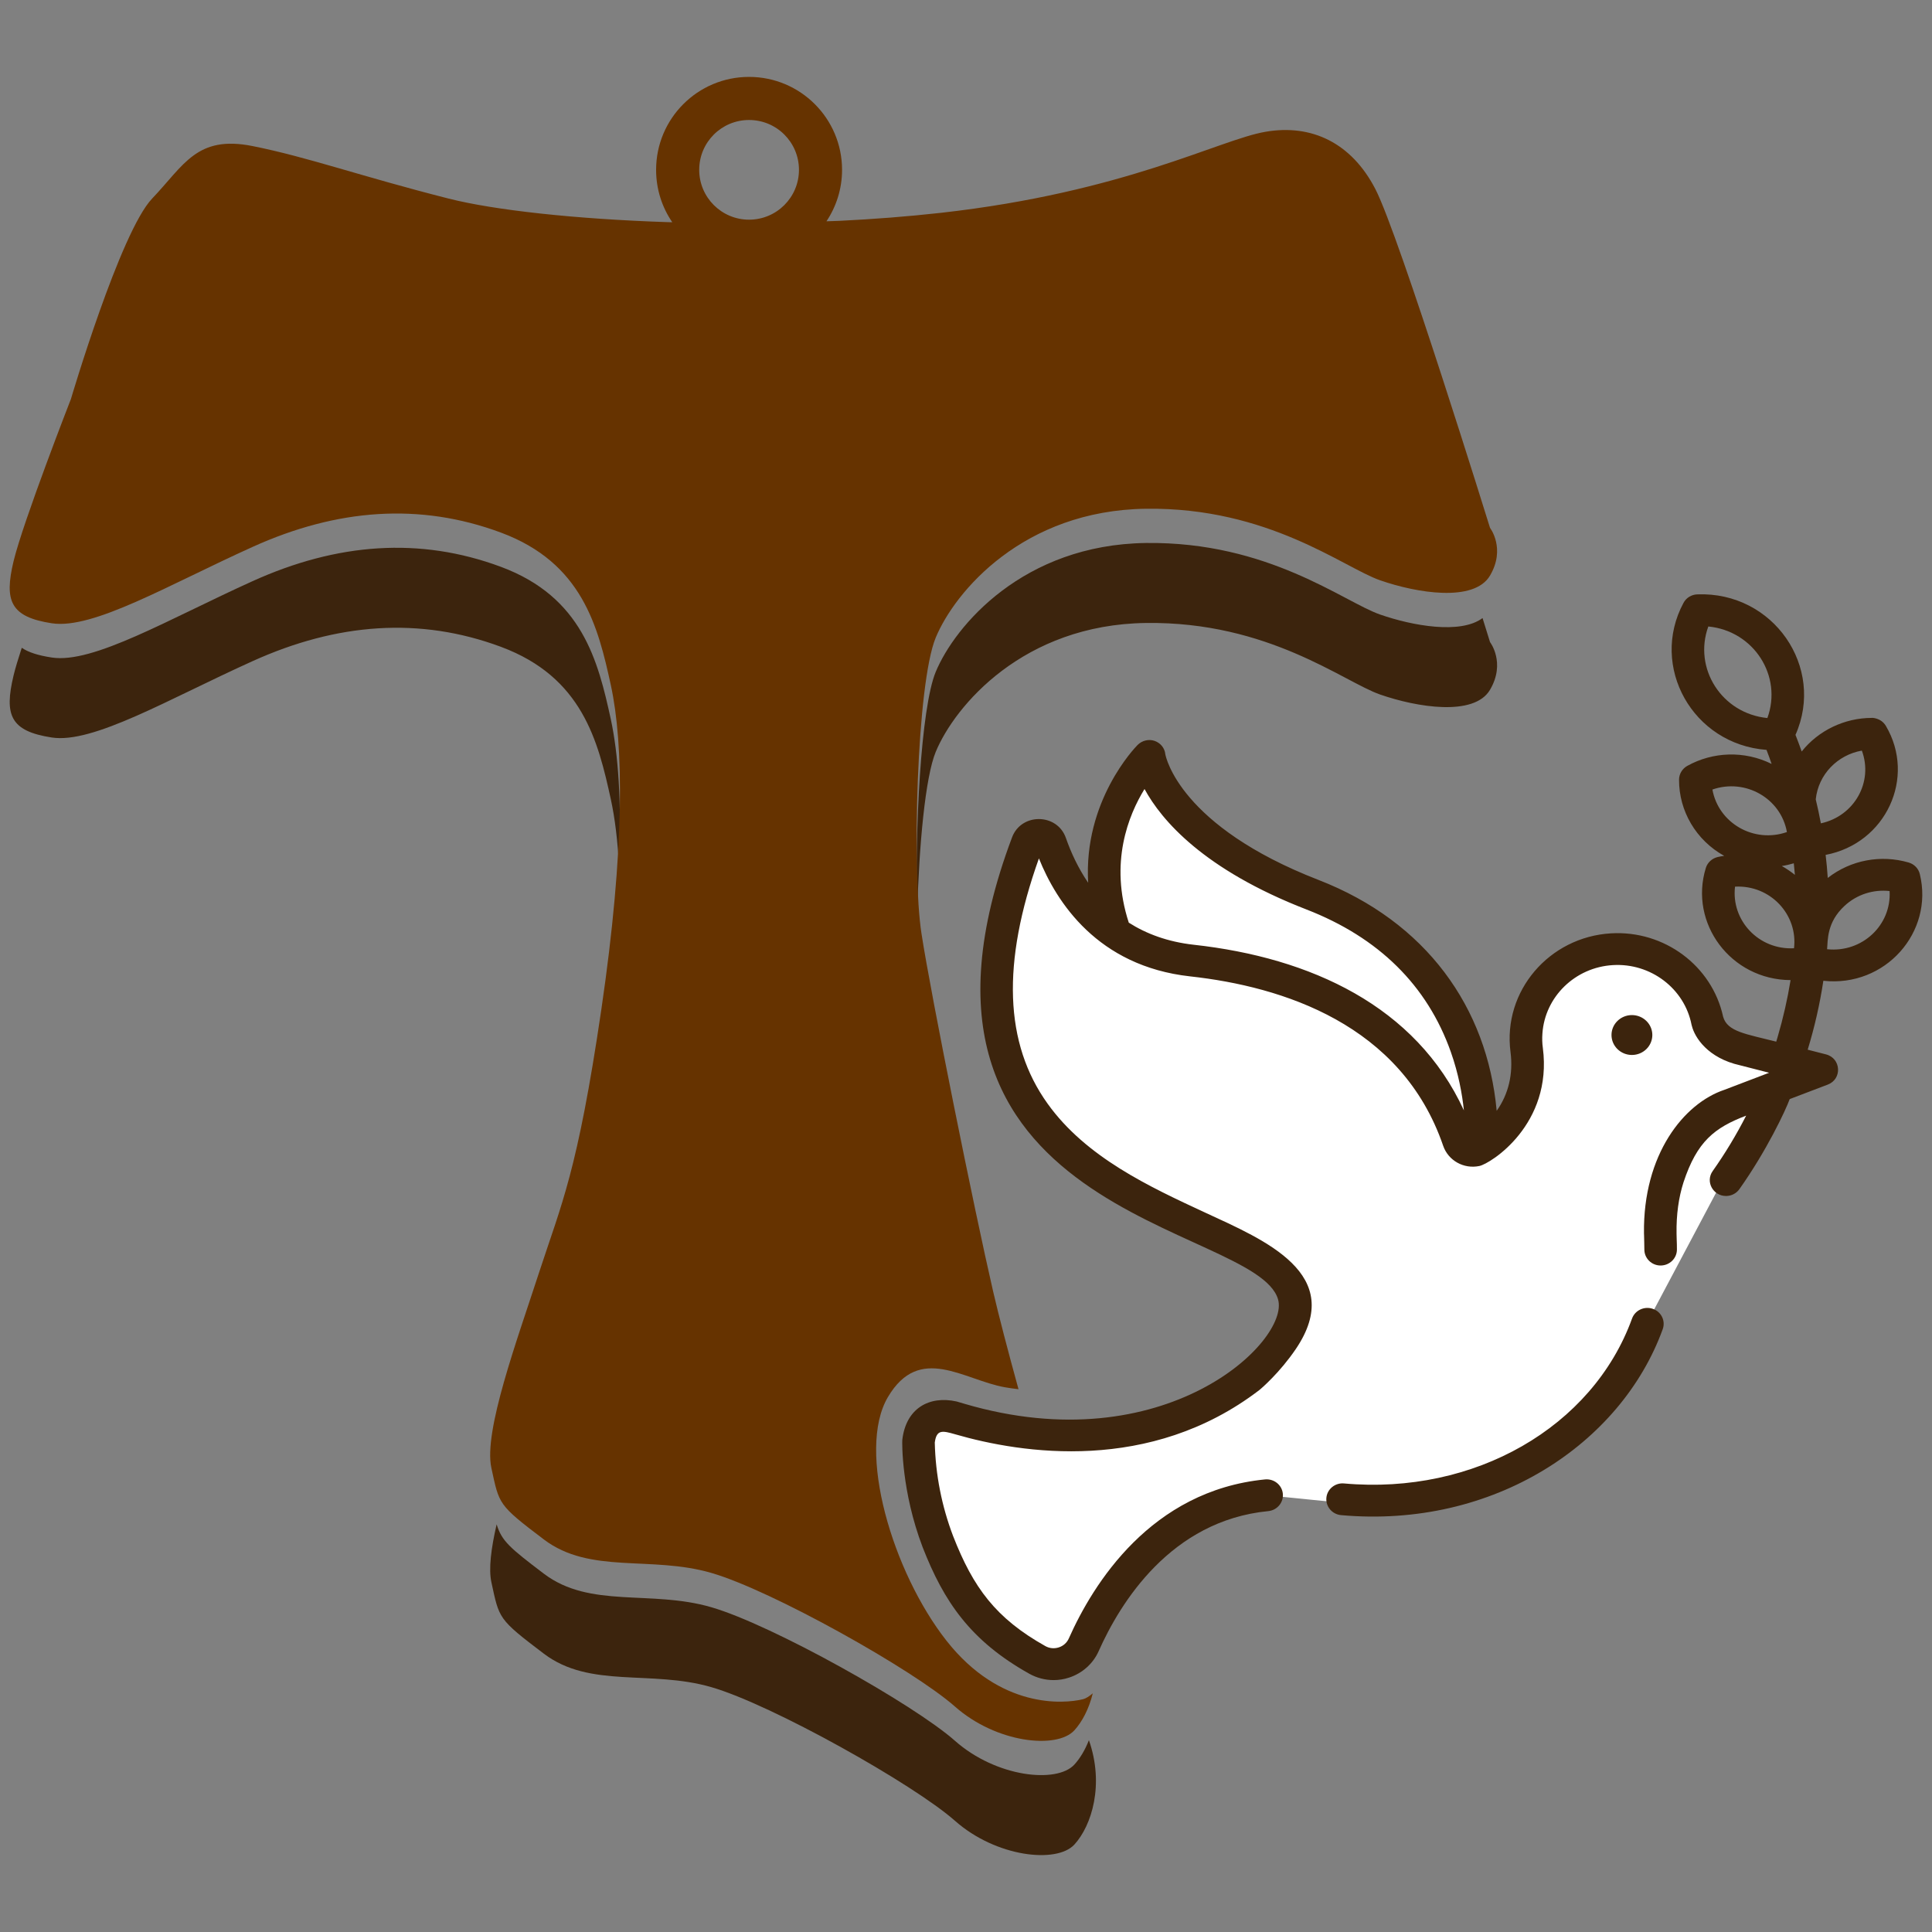
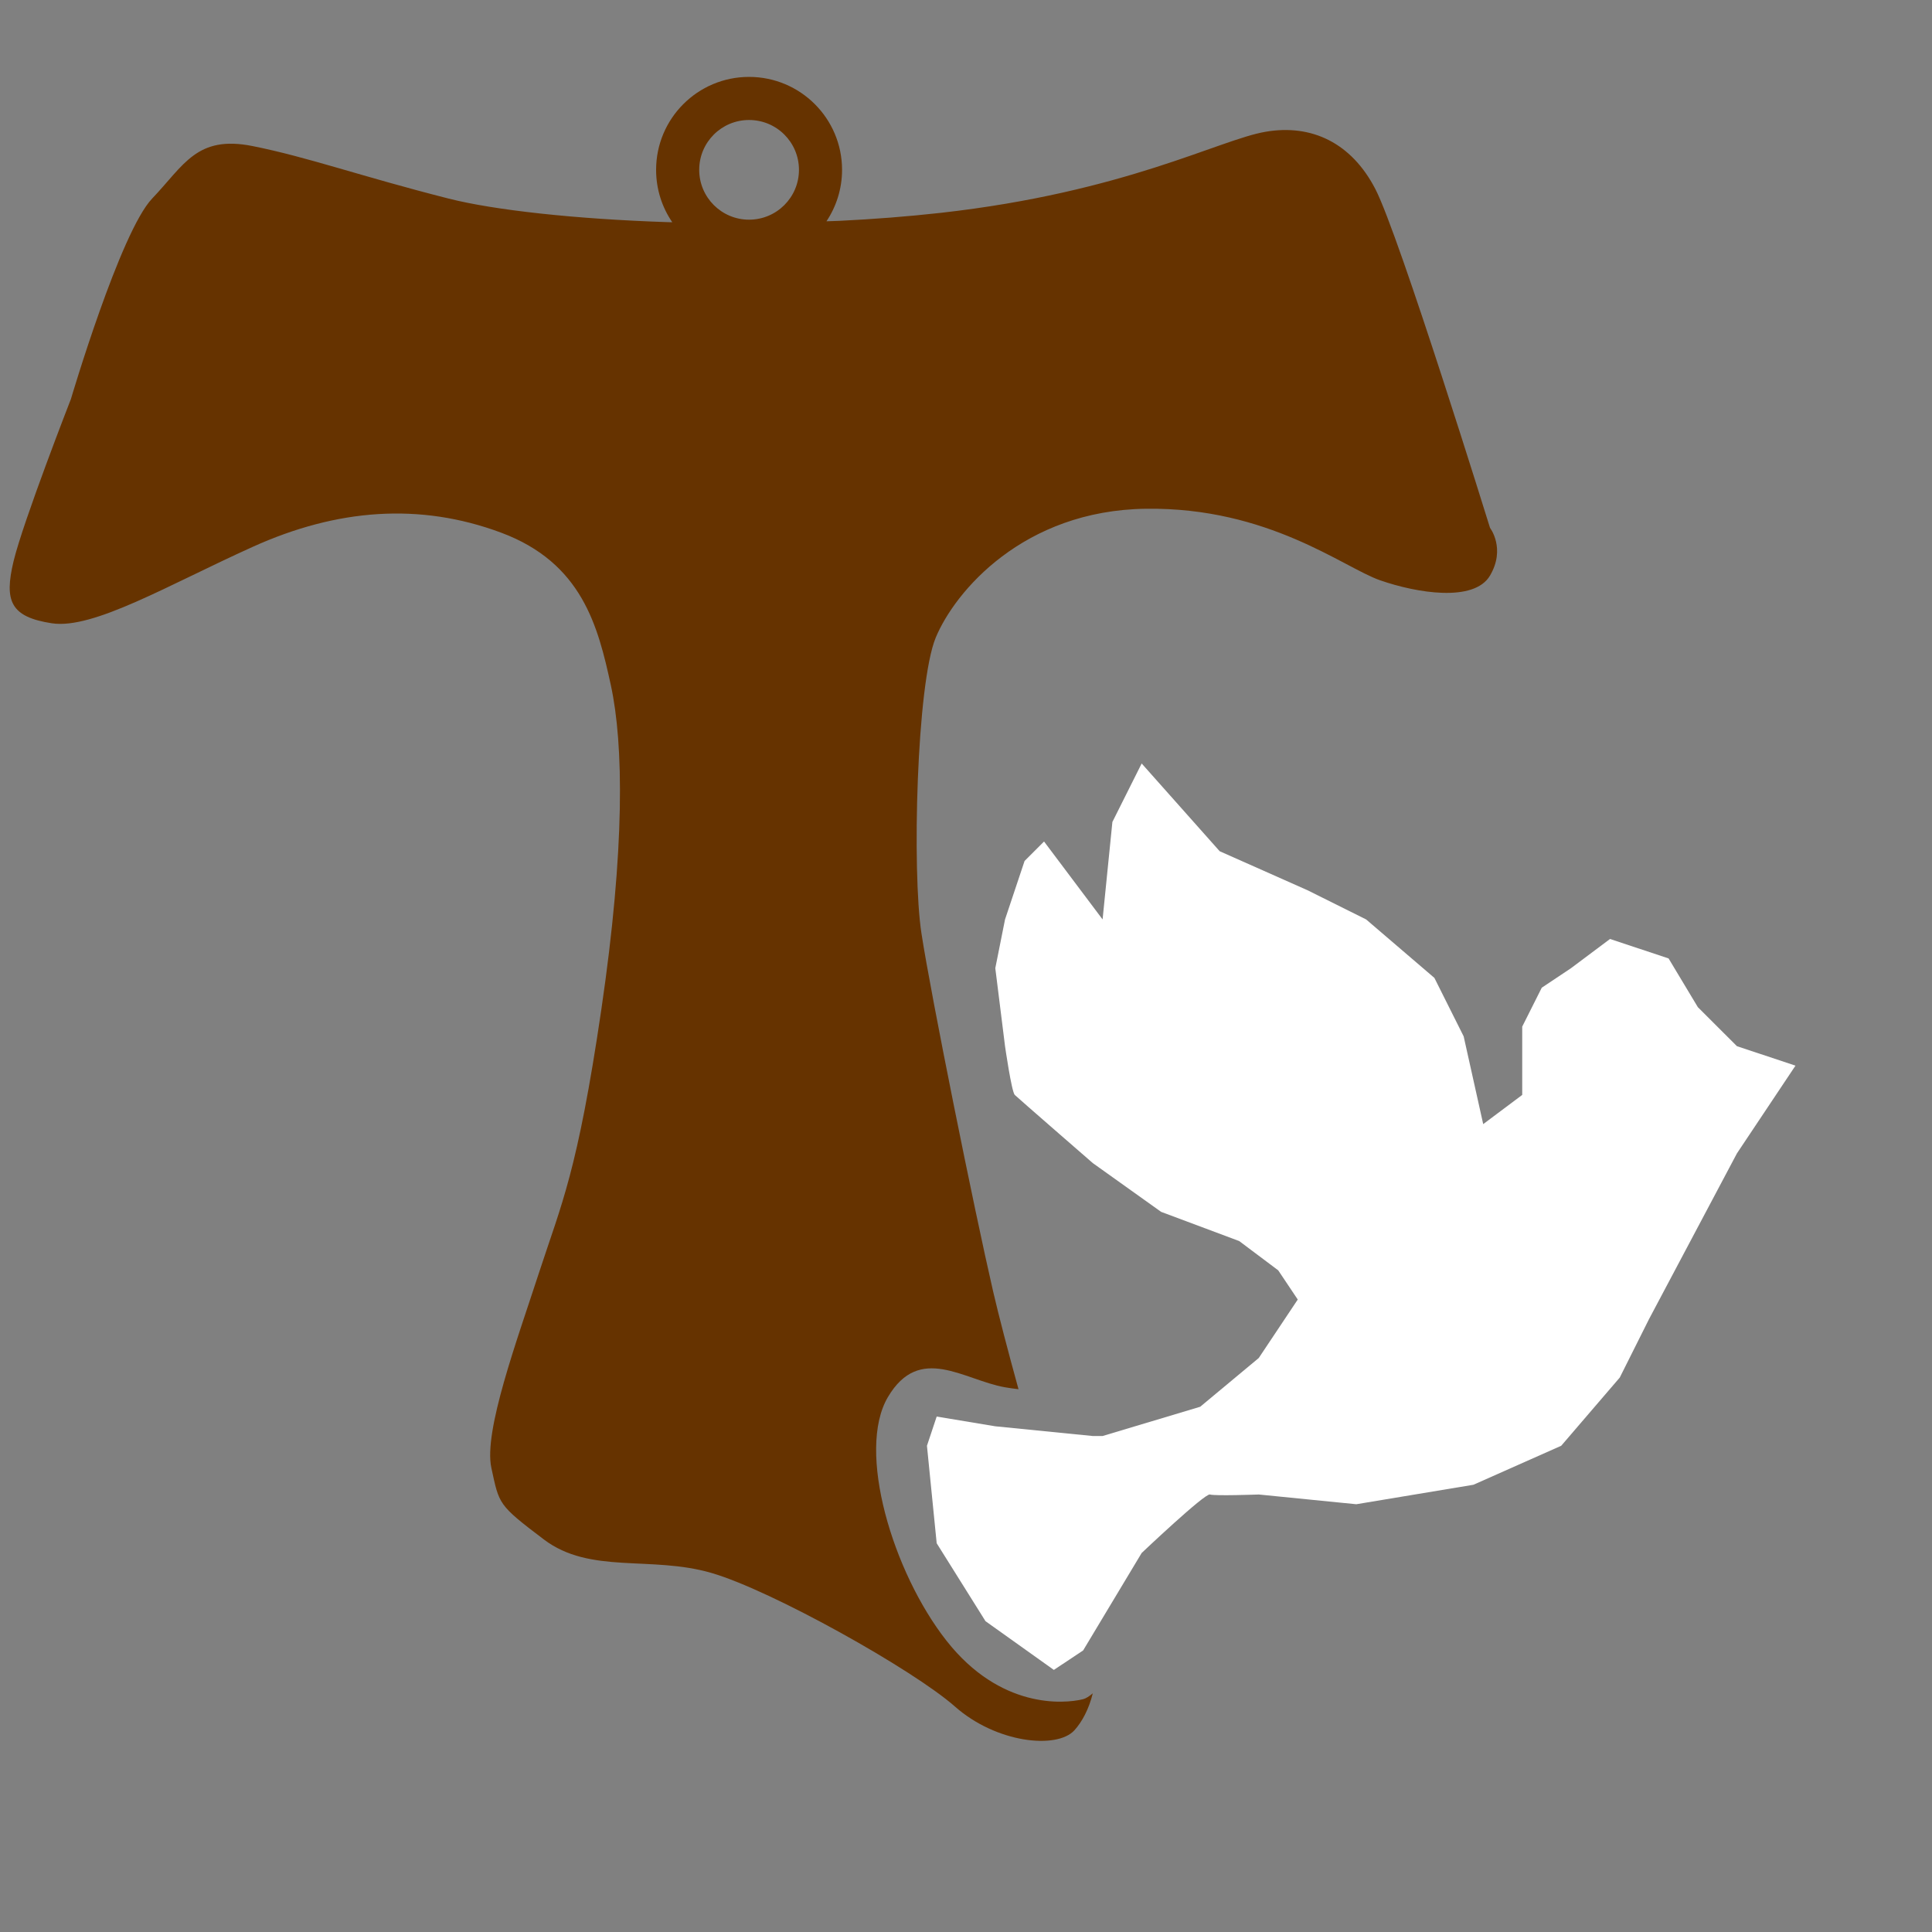
<svg xmlns="http://www.w3.org/2000/svg" xml:space="preserve" width="93.133mm" height="93.133mm" version="1.1" style="shape-rendering:geometricPrecision; text-rendering:geometricPrecision; image-rendering:optimizeQuality; fill-rule:evenodd; clip-rule:evenodd" viewBox="0 0 9313.32 9313.32">
  <rect x="0" y="0" width="9313.32" height="9313.32" fill="#808080" stroke="none" />
  <defs>
    <style type="text/css"> .fil0 {fill:#3C240D} .fil2 {fill:#663300} .fil1 {fill:white} </style>
  </defs>
  <g id="Camada_x0020_1">
    <g id="_1612751703312">
-       <path class="fil0" d="M104.92 3122.69c-17.29,53.27 -31.4,99.48 -39.51,133.35 -45.86,191.91 -15.17,268.46 184.15,299.15 199.67,30.69 560.56,-184.15 967.67,-367.94 406.75,-184.16 806.09,-214.85 1197.68,-69.15 391.58,145.7 468.13,452.61 529.87,736.25 19.05,87.84 32.81,196.49 39.51,328.07 13.05,-317.14 -4.59,-551.03 -39.51,-713.66 -61.74,-283.63 -138.29,-590.55 -529.87,-736.25 -391.59,-145.69 -790.93,-115 -1197.68,69.15 -407.11,184.15 -768,398.64 -967.67,367.95 -64.91,-9.88 -112.19,-24.7 -144.64,-46.92zm5074 5769.31l0 0c83.96,-91.72 145.35,-289.63 70.2,-503.41 -18.69,48.33 -43.39,88.55 -70.2,117.83 -84.67,92.07 -376.41,61.38 -575.73,-115.01 -199.68,-176.39 -883.01,-559.5 -1174.75,-643.82 -291.75,-84.66 -583.5,7.41 -806.45,-161.22 -165.1,-125.23 -203.2,-157.69 -227.9,-238.12 -26.81,115.71 -39.16,214.49 -25.4,278.69 38.46,176.39 30.69,176.39 253.3,345.02 222.95,168.63 514.7,76.55 806.45,160.87 291.74,84.31 975.07,467.78 1174.75,644.17 199.32,176.39 491.06,207.08 575.73,115zm-668.16 -5653.25l0 0c-71.97,173.92 -101.6,765.88 -89.25,1158.51 8.82,-321.38 38.8,-650.51 89.25,-772.92 92.43,-222.61 422.27,-613.48 1013.53,-621.25 591.26,-7.76 952.15,283.64 1128.89,345.02 176.39,61.38 452.97,107.25 529.52,-22.93 76.9,-130.53 0,-230.01 0,-230.01l-35.99 -115.71c-106.18,79.37 -338.31,37.04 -493.53,-16.93 -176.74,-61.39 -537.63,-352.43 -1128.89,-345.02 -591.26,7.76 -921.1,398.99 -1013.53,621.24z" />
      <path class="fil1" d="M5268.17 6922.45l-470.25 -46.92 -282.57 -46.92 -46.92 140.76 46.92 469.9 235.3 375.7 329.49 234.95 141.11 -93.83 282.23 -469.9c0,0 305.5,-289.64 329.14,-281.87 23.63,7.76 235.3,0 235.3,0l470.25 46.92 564.45 -93.84 423.33 -188.03 282.22 -328.79 141.11 -281.87 423.69 -798.69 282.22 -422.98 -282.22 -93.84 -188.38 -188.03 -141.11 -234.95 -282.23 -93.84 -188.03 140.76 -141.11 94.19 -94.19 187.68 0 329.14 -188.03 140.76 -94.19 -422.98 -141.11 -281.87 -329.14 -281.87 -282.58 -140.76 -423.33 -188.03 -376.06 -422.97 -141.12 281.87 -47.27 469.89 -282.22 -375.71 -93.84 93.84 -94.19 281.87 -46.92 234.95 46.92 376.06c0,0 31.4,219.07 46.92,234.95 15.87,15.52 376.41,328.79 376.41,328.79l329.14 234.95 376.42 140.76 188.03 141.11 94.19 140.76 -188.03 281.87 -282.22 234.95 -470.61 141.11 -46.92 0z" />
-       <path class="fil0" d="M6479.26 7151.05c627.24,56.44 1198.03,-270.58 1388.18,-795.16 14.46,-39.87 59.27,-60.68 100.19,-46.57 40.92,14.11 62.09,58.21 47.62,98.07 -200.02,551.75 -814.91,962.38 -1550.45,896.41 -43.04,-3.88 -74.79,-41.28 -70.91,-83.61 3.88,-41.98 42.33,-73.38 85.37,-69.14zm1289.05 -2161.83l0 0c0,-52.91 44.1,-95.95 98.42,-95.95 54.33,0 98.43,43.04 98.43,95.95 0,53.27 -44.1,96.31 -98.43,96.31 -54.32,0 -98.42,-43.04 -98.42,-96.31zm1340.55 -693.91l0 0c-77.96,-8.47 -157.33,15.88 -217.31,71.61 -85.72,79.38 -80.08,164.75 -83.96,208.85 168.98,17.99 311.15,-116.42 301.27,-280.46zm-133.7 -676.97l0 0c-117.12,20.81 -209.55,114.3 -222.25,234.95 9.17,38.45 17.64,76.91 24.7,115.71 161.92,-34.92 253.64,-199.67 197.55,-350.66zm-328.08 543.27l0 0c-19.05,5.64 -38.45,10.23 -57.86,13.05 22.23,12.35 43.39,26.81 63.15,42.69 -1.41,-18.35 -3.17,-37.05 -5.29,-55.74zm-392.29 -355.59l0 0c28.93,161.57 199.32,260.69 359.13,204.96 -29.28,-163.34 -200.73,-260 -359.13,-204.96zm393.35 765.16l0 0c19.4,-161.57 -113.24,-305.86 -284.34,-297.04 -19.4,161.93 113.24,305.86 284.34,297.04zm-413.11 -1551.15l0 0c-73.37,201.43 64.21,419.45 284.7,441.32 73.73,-202.14 -64.56,-419.8 -284.7,-441.32zm-1241.07 2051.39l0 0c-113.59,-321.03 -347.84,-552.1 -696.03,-687.21 -495.65,-192.26 -698.5,-429.67 -780.7,-580.66 -77.25,125.59 -170.39,354.88 -75.84,644.16 83.61,53.27 186.62,92.43 313.26,106.54 563.04,62.09 1070.68,295.27 1302.11,798.34 -8.12,-77.97 -25.76,-176.04 -62.8,-281.17zm1795.64 -343.6l0 0c-16.93,112.18 -41.98,222.25 -75.49,332.31l88.19 22.58c73.03,18.7 79.02,118.89 8.47,145.7l-183.45 69.85c-19.75,54.68 -111.47,249.41 -242.36,433.91 -15.16,21.52 -39.51,33.17 -64.55,33.17 -62.8,0 -100.55,-69.5 -64.21,-120.3 59.97,-85.02 113.95,-174.27 161.22,-267.05 -152.4,58.2 -236.71,123.82 -301.98,321.38 -23.63,73.73 -34.92,156.63 -33.51,245.88l0 2.12 0.7 27.16c0.71,14.82 1.06,31.05 1.06,49.04 0,42.33 -35.28,76.9 -78.67,76.9 -43.39,0 -78.31,-34.57 -78.31,-76.9 0,-35.28 -1.06,-34.93 -1.41,-69.5l-0.36 -8.11c-5.29,-381 192.27,-627.24 387.71,-692.51l215.54 -82.19 -140.4 -35.99c-154.87,-34.57 -218.37,-134.05 -232.13,-190.14l-1.41 -4.94c-33.87,-174.98 -197.2,-298.8 -379.24,-287.87 -181.68,10.58 -327.73,152.4 -339.72,329.85 -1.77,23.28 -1.06,46.92 2.11,69.5 47.63,367.94 -250.82,557.38 -305.85,569.03 -74.79,15.87 -149.94,-25.76 -174.63,-97.37 -200.73,-585.96 -774.35,-767.64 -1219.9,-816.68 -446.27,-49.39 -644.53,-358.42 -728.84,-568.68 -180.27,504.83 -166.52,892.18 41.98,1182.51 185.56,258.94 491.06,400.41 760.23,525.29 285.05,131.94 681.57,295.63 435.68,657.93 -76.9,113.24 -166.16,190.15 -176.39,197.91 -525.99,401.81 -1144.05,305.5 -1465.43,212.37 -62.09,-17.99 -89.61,-23.28 -98.08,39.86 3.53,154.87 33.52,306.57 88.2,450.5 97.36,249.41 206.02,396.88 445.2,530.93 19.76,10.94 42.69,13.05 64.56,6 21.87,-7.06 39.16,-22.58 48.33,-43.39 117.12,-263.18 395.82,-712.26 945.45,-766.24 43.39,-4.23 81.84,26.46 86.07,68.8 4.24,41.98 -27.16,79.72 -70.2,83.96 -470.25,45.86 -714.02,442.38 -817.38,674.51 -26.82,60.68 -79.03,107.24 -142.88,128.06 -24.34,8.11 -49.39,11.99 -74.44,11.99 -40.92,0 -81.49,-10.58 -117.47,-30.69 -283.63,-158.75 -411.69,-347.49 -514,-609.95 -102.66,-269.17 -99.13,-506.24 -98.07,-516.82 17.29,-152.05 128.76,-215.2 262.11,-185.56 2.83,0.7 33.16,9.87 37.05,10.93 965.9,284.34 1569.5,-301.62 1512.35,-502.71 -104.77,-368.3 -1972.73,-391.23 -1282.34,-2227.79 44.45,-118.88 218.01,-117.11 259.64,3.53 24.34,69.85 58.91,144.64 107.25,215.55 -23.29,-393.69 225.07,-650.87 237.77,-663.92 21.16,-21.52 53.27,-29.99 82.55,-20.11 28.57,10.23 48.68,34.57 51.5,64.21 2.83,14.81 70.56,346.78 738.37,606.06 518.93,201.43 813.5,614.18 859.01,1113.01 56.8,-79.73 80.43,-177.45 66.68,-283.63 -38.1,-293.51 186.62,-554.22 484.01,-571.85 257.17,-15.53 487.54,156.63 540.81,401.46 20.1,73.37 111.47,83.61 256.11,120.65l7.06 -23.64c26.46,-90.31 47.27,-181.68 62.09,-273.05 -287.87,-1.41 -490.72,-273.75 -408.52,-540.81 8.11,-26.1 29.99,-46.21 57.5,-52.56 10.23,-2.47 20.82,-4.23 31.05,-5.65 -136.18,-75.14 -218.37,-216.94 -217.67,-366.88 0,-27.51 15.17,-52.91 39.51,-66.67 123.83,-68.79 275.88,-74.44 406.76,-9.53 -7.76,-22.57 -15.88,-45.15 -24.7,-67.73 -356.3,-26.81 -564.79,-402.16 -400.05,-708.73 13.06,-24.34 38.1,-39.86 66.32,-40.92 366.54,-14.11 618.07,351.37 473.43,677.33 10.59,26.81 20.46,53.27 29.99,80.08 80.08,-100.54 204.96,-161.57 337.61,-161.92 -1.06,0 -1.41,0 -1.41,0 0,-0.71 45.5,-1.77 69.49,38.45 146.76,248.36 1.06,566.55 -290.33,621.94 4.58,37.04 7.76,74.08 10.23,111.12 110.77,-86.78 256.47,-113.24 389.82,-74.43 26.81,7.76 47.62,28.92 53.97,55.74 68.44,279.75 -166.16,547.15 -464.96,514.35z" />
      <path class="fil2" d="M341.98 1923.24c0,0 -230.36,590.55 -276.57,782.11 -45.86,191.91 -15.17,268.46 184.15,299.16 199.67,30.69 560.56,-184.15 967.67,-367.95 406.75,-184.15 806.09,-214.84 1197.68,-69.15 391.58,145.7 468.13,452.27 529.87,736.25 61.38,283.64 68.79,782.1 -46.22,1564.21 -115,782.11 -191.91,935.57 -299.5,1265.06 -107.25,329.85 -268.82,766.94 -230.37,943.33 38.46,176.39 30.69,176.39 253.3,345.01 222.95,168.63 514.7,76.56 806.45,160.87 291.74,84.31 975.07,467.78 1174.75,644.17 199.32,176.39 491.06,207.08 575.73,115.01 37.4,-40.92 70.56,-103.37 88.9,-178.51 -17.29,14.47 -32.81,24.7 -46.57,28.23 -94.19,23.28 -400.05,46.91 -658.63,-281.87 -258.94,-329.15 -435.33,-916.17 -282.22,-1174.75 152.75,-258.24 364.41,-82.2 564.44,-46.92 21.87,3.88 43.74,6.7 64.91,9.17 -51.15,-185.56 -95.25,-354.54 -122.41,-471.67 -92.08,-398.63 -299.51,-1426.28 -345.37,-1725.43 -46.22,-298.8 -23.29,-1203.67 68.79,-1425.92 92.43,-222.6 422.27,-613.48 1013.53,-621.24 591.26,-7.76 952.15,283.63 1128.89,345.02 176.39,61.38 452.97,107.24 529.52,-22.94 76.9,-130.52 0,-230.01 0,-230.01 0,0 -437.45,-1411.11 -552.8,-1633.36 -115.01,-222.25 -306.92,-314.32 -529.52,-275.87 -222.96,38.1 -675.93,291.04 -1566.34,390.88 -158.75,17.64 -322.79,30.34 -487.89,38.45l-62.09 2.12c47.27,-70.91 75.14,-156.28 75.14,-248 0,-247.3 -200.73,-448.03 -448.38,-448.03 -247.65,0 -448.02,200.73 -448.02,448.03 0,93.48 28.57,180.62 77.96,252.58l-19.4 -0.35c-449.8,-14.82 -840.67,-58.21 -1059.75,-113.95 -422.27,-107.24 -675.92,-199.32 -944.38,-252.94 -268.82,-53.62 -330.2,92.08 -483.66,252.94 -153.81,161.22 -391.59,966.26 -391.59,966.26zm3268.84 -1344.79l0 0c133,0 240.6,107.25 240.6,240.25 0,132.64 -107.6,240.24 -240.6,240.24 -132.64,0 -240.24,-107.6 -240.24,-240.24 0,-133 107.6,-240.25 240.24,-240.25z" />
    </g>
  </g>
</svg>